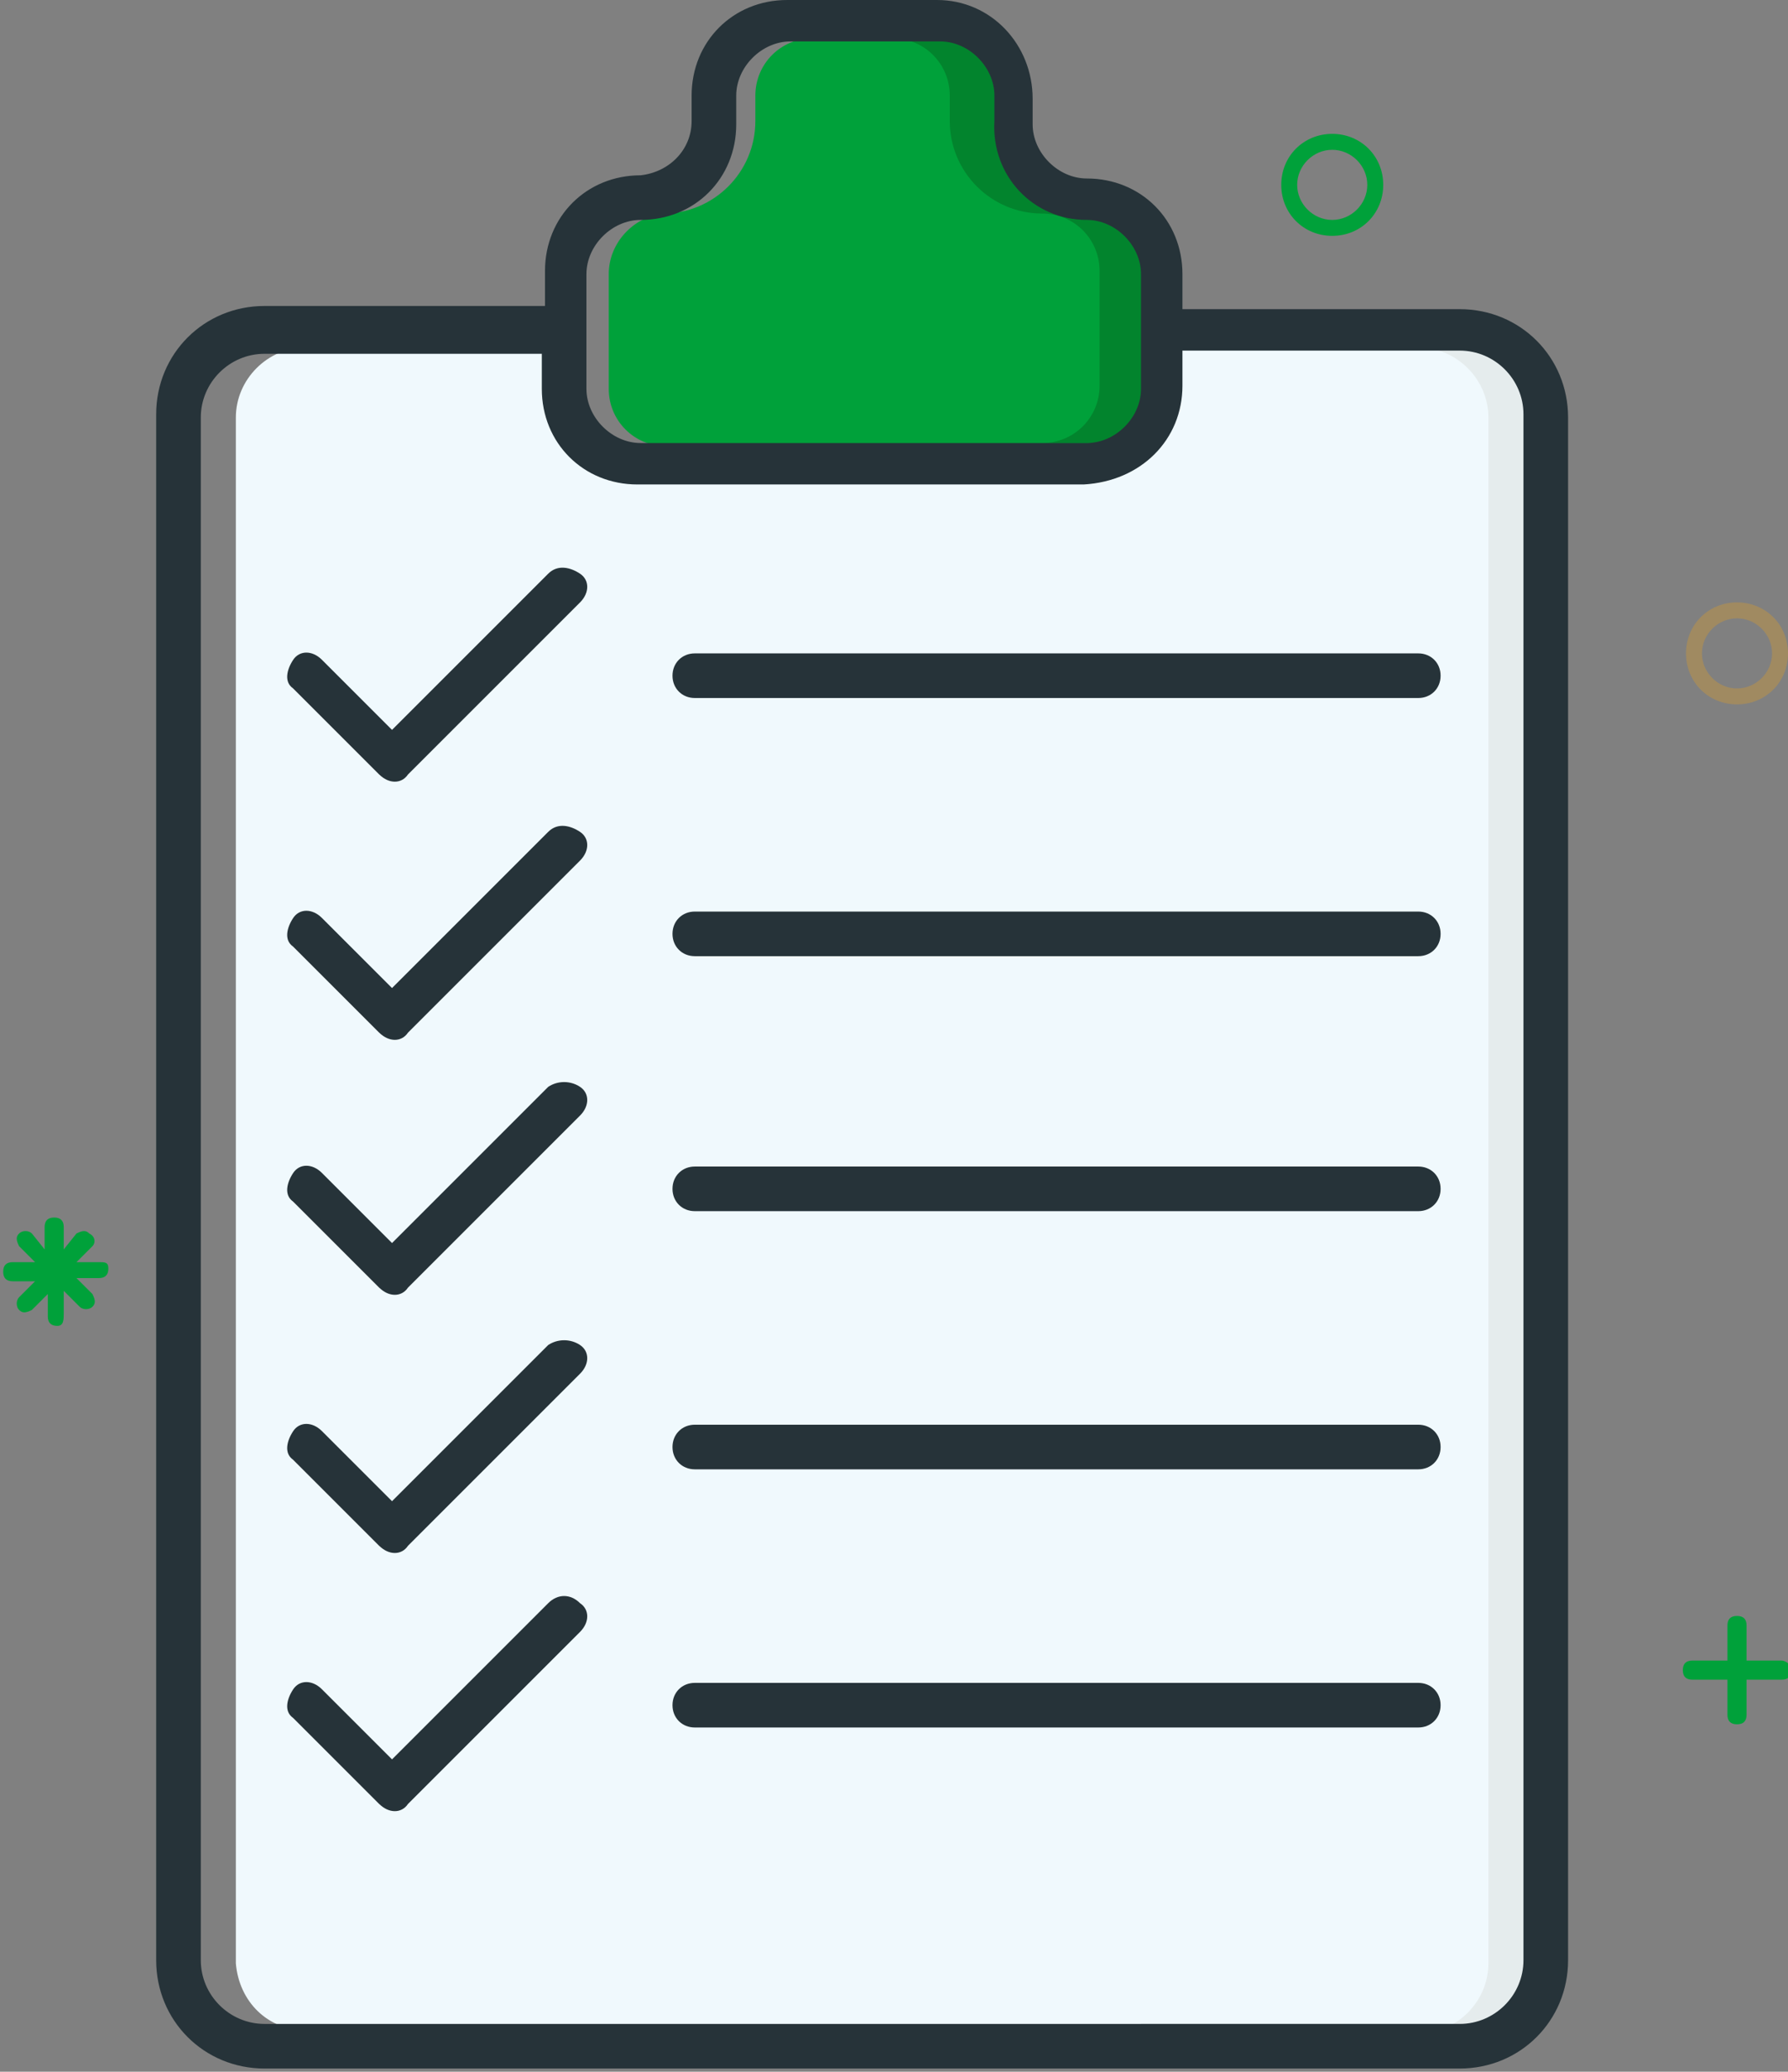
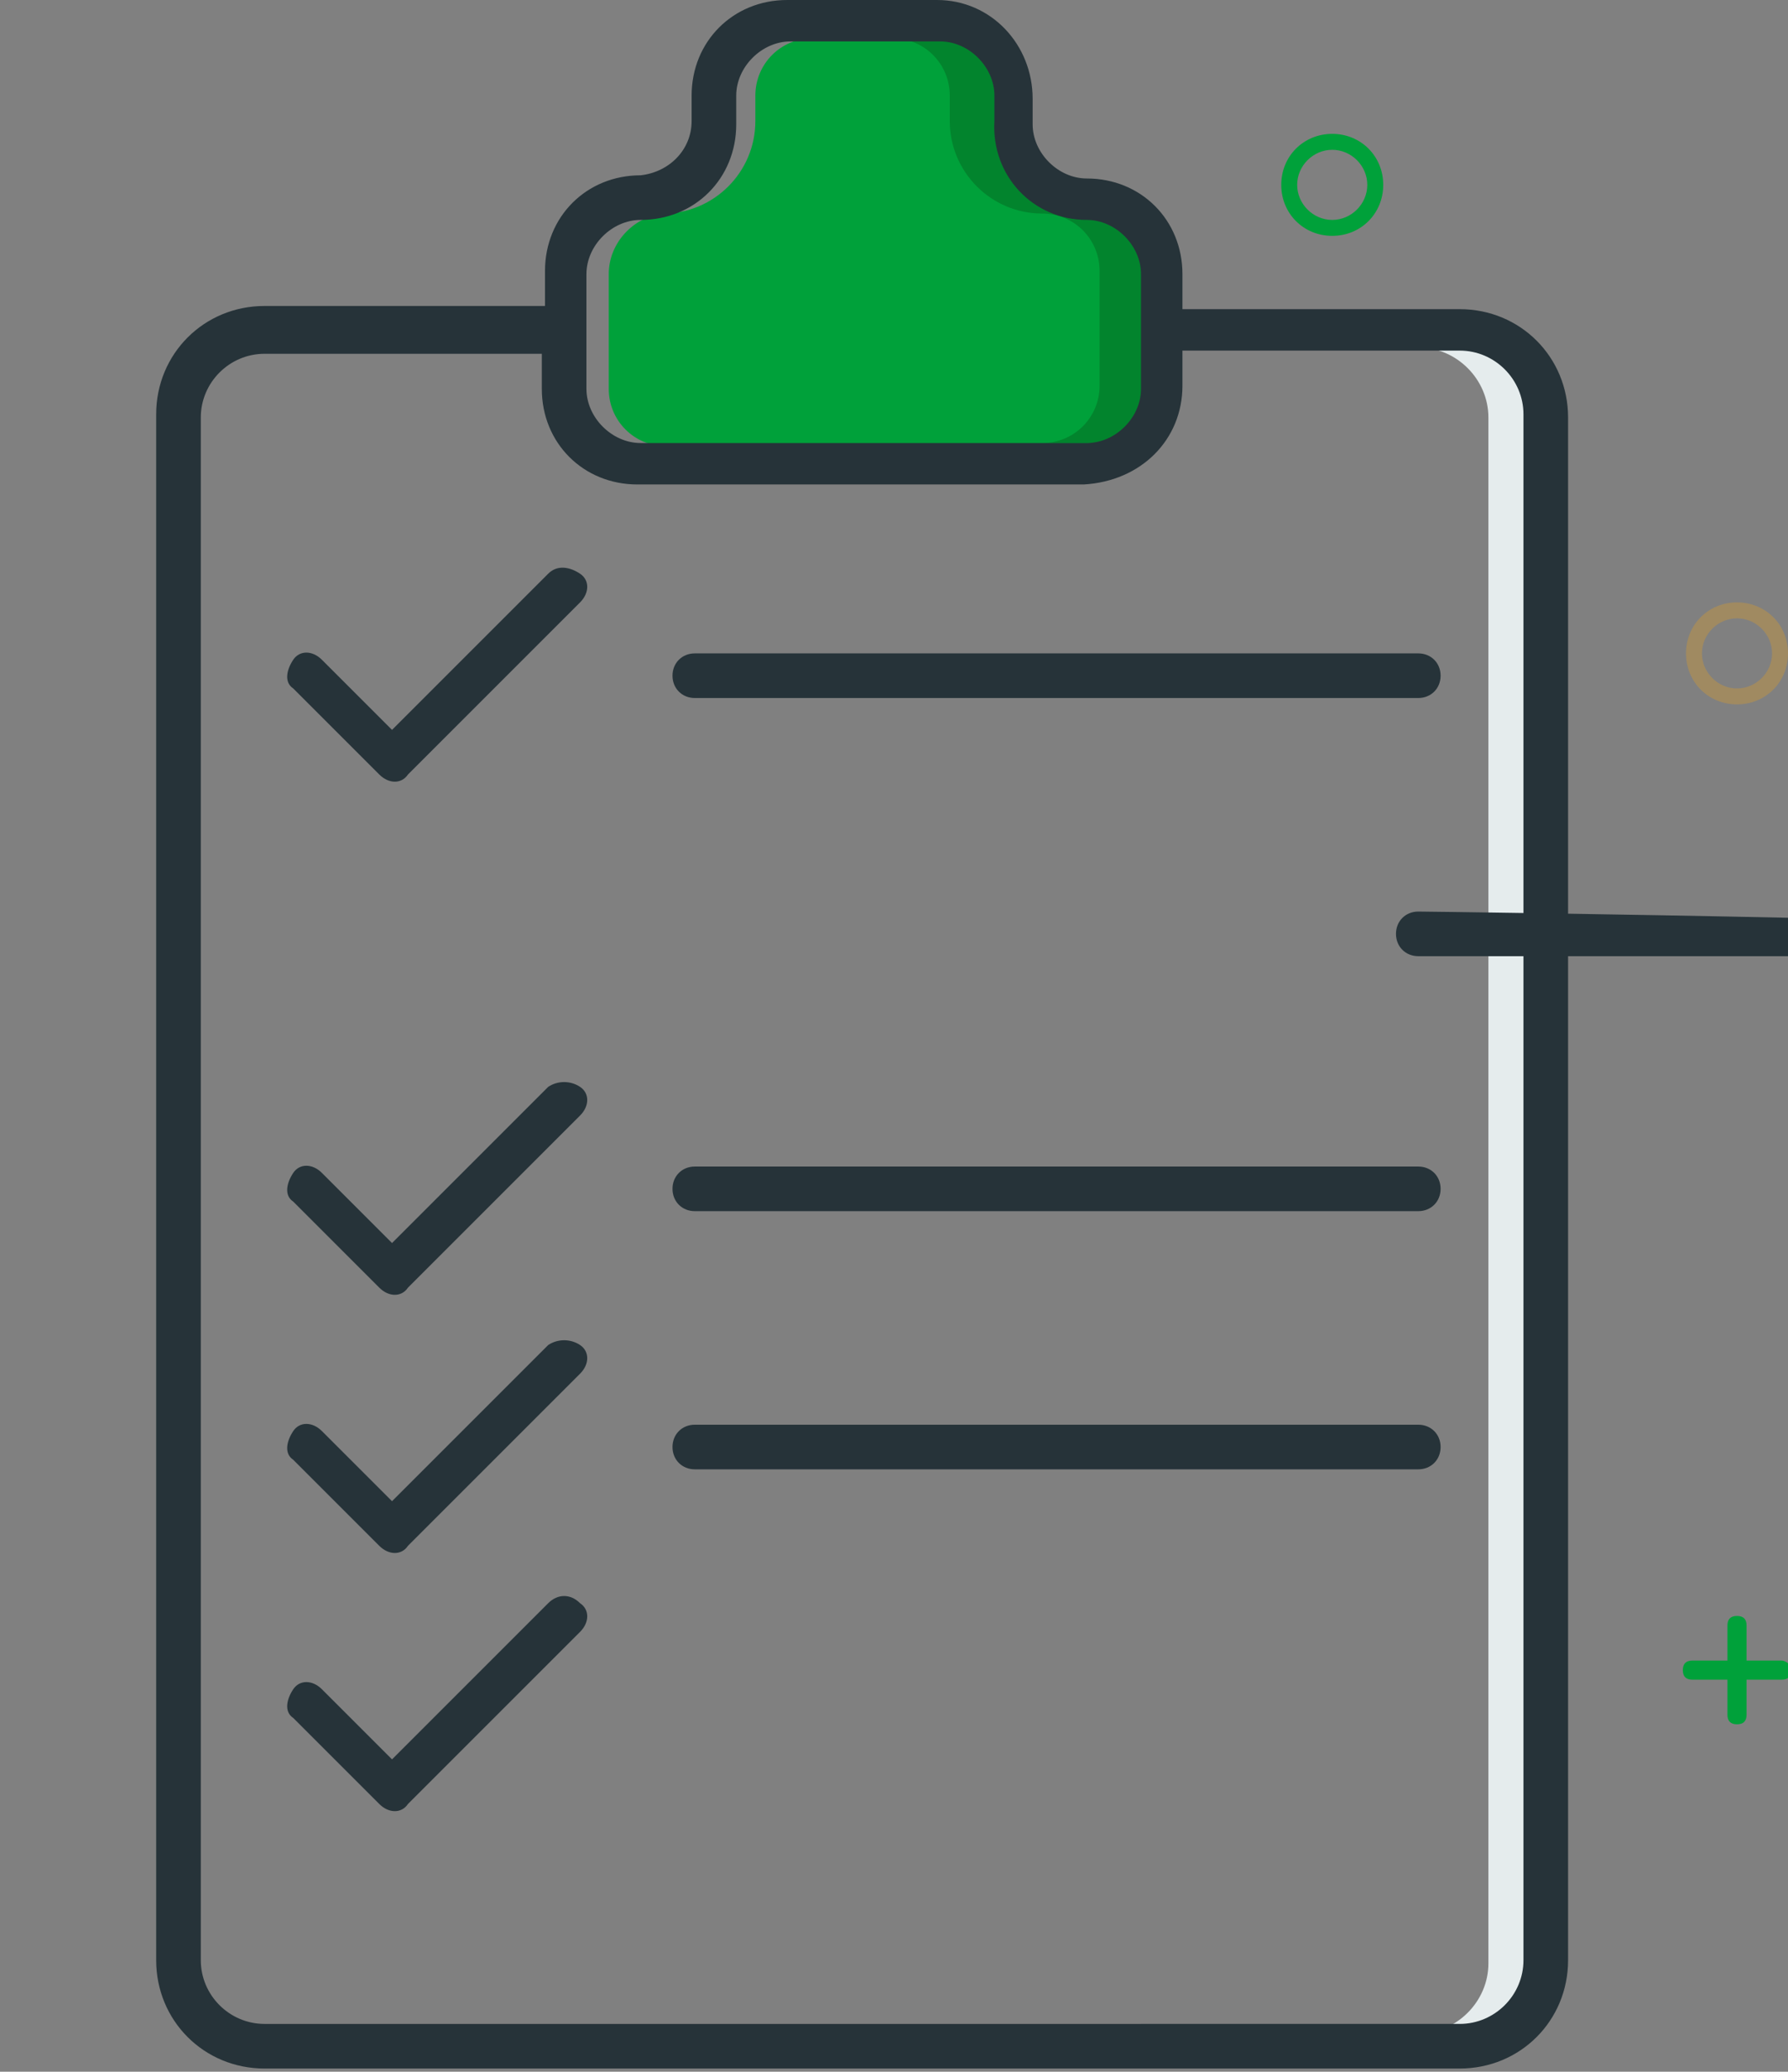
<svg xmlns="http://www.w3.org/2000/svg" version="1.1" id="Layer_1" x="0px" y="0px" viewBox="0 0 56.1 65" style="enable-background:new 0 0 56.1 65;" xml:space="preserve">
  <rect x="0" y="0" width="56.1" height="65" fill="#808080" stroke="none" />
  <style type="text/css">
	.st0{fill:#00A13A;}
	.st1{fill:#02842D;}
	.st2{fill:#F0F9FD;}
	.st3{fill:#E5ECED;}
	.st4{fill:#263339;}
	.st5{fill:#A08A61;}
</style>
  <path class="st0" d="M19.1,8.6v3.6c0,1,0.8,1.8,1.8,1.8l0,0h14c1,0,1.8-0.8,1.8-1.8V8.6c0-1-0.8-1.8-1.8-1.8c-1.6,0-2.9-1.3-2.9-2.9  l0,0V3c0-1-0.8-1.8-1.8-1.8l0,0h-4.7c-1,0-1.8,0.8-1.8,1.8v0.8c0,1.6-1.3,2.9-2.9,2.9C19.9,6.8,19.1,7.6,19.1,8.6L19.1,8.6z" />
  <path class="st1" d="M34.9,6.8c-1.6,0-2.9-1.3-2.9-2.9l0,0V3c0-1-0.8-1.8-1.8-1.8H28c1,0,1.8,0.8,1.8,1.8v0.8c0,1.6,1.3,2.9,2.9,2.9  l0,0c1,0,1.8,0.8,1.8,1.8v3.6c0,1-0.8,1.8-1.8,1.8h2.2c1,0,1.8-0.8,1.8-1.8V8.6C36.7,7.6,35.9,6.8,34.9,6.8z" />
-   <path class="st2" d="M9.6,63.7h36.2c1.2,0,2.2-1,2.2-2.2V13.1c0-1.2-1-2.2-2.2-2.2H37v1.2c0,1.6-1.3,2.9-2.9,2.9h-14  c-1.6,0-2.9-1.3-2.9-2.9l0,0v-1.2H9.6c-1.2,0-2.2,1-2.2,2.2v48.5C7.5,62.8,8.4,63.7,9.6,63.7L9.6,63.7z M18.1,18.1  c0.2,0.2,0.2,0.5,0,0.8l0,0l-5.4,5.4c-0.2,0.2-0.5,0.2-0.8,0l0,0l-2.7-2.7C9,21.3,9,21,9.3,20.8c0.2-0.2,0.5-0.2,0.8,0l2.3,2.3l5-5  C17.5,17.9,17.9,17.9,18.1,18.1z M10,28.9l2.3,2.3l5-5c0.2-0.2,0.5-0.2,0.8,0c0.2,0.2,0.2,0.5,0,0.8l-5.4,5.4  c-0.2,0.2-0.5,0.2-0.8,0l0,0l-2.7-2.7c-0.2-0.2-0.2-0.5,0-0.8C9.5,28.6,9.8,28.6,10,28.9L10,28.9L10,28.9z M10,36.9l2.3,2.3l5-5  c0.2-0.2,0.5-0.2,0.8,0c0.2,0.2,0.2,0.5,0,0.8l-5.4,5.4c-0.2,0.2-0.5,0.2-0.8,0l0,0l-2.7-2.7c-0.2-0.2-0.2-0.5,0-0.8  C9.5,36.7,9.8,36.7,10,36.9L10,36.9z M10,45l2.3,2.3l5-5c0.2-0.2,0.5-0.2,0.8,0c0.2,0.2,0.2,0.5,0,0.8l-5.4,5.4  c-0.2,0.2-0.5,0.2-0.8,0l0,0l-2.7-2.7C9,45.6,9,45.2,9.3,45C9.5,44.8,9.8,44.8,10,45L10,45z M10,53.1l2.3,2.3l5-5  c0.2-0.2,0.5-0.2,0.8,0c0.2,0.2,0.2,0.5,0,0.8l-5.4,5.4c-0.2,0.2-0.5,0.2-0.8,0l0,0l-2.7-2.7c-0.2-0.2-0.2-0.5,0-0.8  C9.5,52.9,9.8,52.9,10,53.1L10,53.1z M44.5,21.7H21.7c-0.3,0-0.5-0.2-0.5-0.5s0.2-0.5,0.5-0.5h22.7c0.3,0,0.5,0.2,0.5,0.5  C45,21.5,44.8,21.7,44.5,21.7L44.5,21.7z M21.8,28.7h22.7c0.3,0,0.5,0.2,0.5,0.5s-0.2,0.5-0.5,0.5H21.7c-0.3,0-0.5-0.2-0.5-0.5  C21.2,28.9,21.5,28.7,21.8,28.7L21.8,28.7z M21.8,36.8h22.7c0.3,0,0.5,0.2,0.5,0.5s-0.2,0.5-0.5,0.5H21.7c-0.3,0-0.5-0.2-0.5-0.5  S21.5,36.8,21.8,36.8L21.8,36.8z M21.8,44.9h22.7c0.3,0,0.5,0.2,0.5,0.5s-0.2,0.5-0.5,0.5H21.7c-0.3,0-0.5-0.2-0.5-0.5  C21.2,45.1,21.5,44.9,21.8,44.9L21.8,44.9z M21.8,52.9h22.7c0.3,0,0.5,0.2,0.5,0.5s-0.2,0.5-0.5,0.5H21.7c-0.3,0-0.5-0.2-0.5-0.5  C21.2,53.2,21.5,52.9,21.8,52.9L21.8,52.9z" />
  <path class="st3" d="M45.8,10.9h-1.3c1.2,0,2.2,1,2.2,2.2v48.5c0,1.2-1,2.2-2.2,2.2h1.3c1.2,0,2.2-1,2.2-2.2V13.1  C48,11.8,47,10.9,45.8,10.9z" />
  <path class="st4" d="M29.4,0h-4.7c-1.7,0-3,1.3-3,3v0.8c0,0.9-0.7,1.6-1.6,1.7c-1.7,0-3,1.3-3,3l0,0v1.1H8.3c-1.9,0-3.4,1.5-3.4,3.4  v48.5c0,1.9,1.5,3.4,3.4,3.4h37.5c1.9,0,3.4-1.5,3.4-3.4V13.1c0-1.9-1.5-3.4-3.4-3.4h-8.7V8.6c0-1.7-1.3-3-3-3  c-0.9,0-1.7-0.8-1.7-1.7l0,0V3.1C32.4,1.4,31.1,0,29.4,0z M37.1,12.1V11h8.7c1.1,0,2,0.9,2,2v48.5c0,1.1-0.9,2-2,2H8.3  c-1.1,0-2-0.9-2-2V13.1c0-1.1,0.9-2,2-2H17v1.1c0,1.7,1.3,3,3,3l0,0h14C35.8,15.1,37.1,13.8,37.1,12.1L37.1,12.1z M34.1,6.9  c0.9,0,1.7,0.8,1.7,1.7v3.6c0,0.9-0.8,1.7-1.7,1.7h-14c-0.9,0-1.7-0.8-1.7-1.7V8.6c0-0.9,0.8-1.7,1.7-1.7l0,0c1.7,0,3-1.3,3-3V3  c0-0.9,0.8-1.7,1.7-1.7h4.7c0.9,0,1.7,0.8,1.7,1.7v0.8C31.1,5.5,32.4,6.9,34.1,6.9L34.1,6.9L34.1,6.9z" />
  <path class="st4" d="M17.2,18l-4.9,4.9l-2.2-2.2c-0.3-0.3-0.7-0.3-0.9,0s-0.3,0.7,0,0.9l2.7,2.7c0.3,0.3,0.7,0.3,0.9,0l0,0l5.4-5.4  c0.3-0.3,0.3-0.7,0-0.9C17.9,17.8,17.5,17.7,17.2,18z" />
  <path class="st4" d="M21.1,21.2c0,0.4,0.3,0.7,0.7,0.7h22.7c0.4,0,0.7-0.3,0.7-0.7c0-0.4-0.3-0.7-0.7-0.7H21.8  C21.4,20.5,21.1,20.8,21.1,21.2z" />
-   <path class="st4" d="M17.2,26.1L12.3,31l-2.2-2.2c-0.3-0.3-0.7-0.3-0.9,0s-0.3,0.7,0,0.9l2.7,2.7c0.3,0.3,0.7,0.3,0.9,0l0,0l5.4-5.4  c0.3-0.3,0.3-0.7,0-0.9S17.5,25.8,17.2,26.1z" />
-   <path class="st4" d="M44.5,28.6H21.8c-0.4,0-0.7,0.3-0.7,0.7c0,0.4,0.3,0.7,0.7,0.7h22.7c0.4,0,0.7-0.3,0.7-0.7S44.9,28.6,44.5,28.6  z" />
+   <path class="st4" d="M44.5,28.6c-0.4,0-0.7,0.3-0.7,0.7c0,0.4,0.3,0.7,0.7,0.7h22.7c0.4,0,0.7-0.3,0.7-0.7S44.9,28.6,44.5,28.6  z" />
  <path class="st4" d="M17.2,34.1L12.3,39l-2.2-2.2c-0.3-0.3-0.7-0.3-0.9,0s-0.3,0.7,0,0.9l0,0l2.7,2.7c0.3,0.3,0.7,0.3,0.9,0l0,0  l5.4-5.4c0.3-0.3,0.3-0.7,0-0.9C17.9,33.9,17.5,33.9,17.2,34.1L17.2,34.1z" />
  <path class="st4" d="M44.5,36.6H21.8c-0.4,0-0.7,0.3-0.7,0.7s0.3,0.7,0.7,0.7h22.7c0.4,0,0.7-0.3,0.7-0.7  C45.2,36.9,44.9,36.6,44.5,36.6z" />
  <path class="st4" d="M17.2,42.2l-4.9,4.9l-2.2-2.2c-0.3-0.3-0.7-0.3-0.9,0s-0.3,0.7,0,0.9l2.7,2.7c0.3,0.3,0.7,0.3,0.9,0l0,0  l5.4-5.4c0.3-0.3,0.3-0.7,0-0.9C17.9,42,17.5,42,17.2,42.2L17.2,42.2z" />
  <path class="st4" d="M44.5,44.7H21.8c-0.4,0-0.7,0.3-0.7,0.7s0.3,0.7,0.7,0.7h22.7c0.4,0,0.7-0.3,0.7-0.7S44.9,44.7,44.5,44.7z" />
  <path class="st4" d="M17.2,50.3l-4.9,4.9L10.1,53c-0.3-0.3-0.7-0.3-0.9,0s-0.3,0.7,0,0.9l2.7,2.7c0.3,0.3,0.7,0.3,0.9,0l0,0l5.4-5.4  c0.3-0.3,0.3-0.7,0-0.9C17.9,50,17.5,50,17.2,50.3L17.2,50.3z" />
-   <path class="st4" d="M44.5,52.8H21.8c-0.4,0-0.7,0.3-0.7,0.7s0.3,0.7,0.7,0.7h22.7c0.4,0,0.7-0.3,0.7-0.7S44.9,52.8,44.5,52.8z" />
  <path class="st0" d="M55.9,52.1h-1.1V51c0-0.2-0.1-0.3-0.3-0.3s-0.3,0.1-0.3,0.3v1.1h-1.1c-0.2,0-0.3,0.1-0.3,0.3s0.1,0.3,0.3,0.3  h1.1v1.1c0,0.2,0.1,0.3,0.3,0.3s0.3-0.1,0.3-0.3v-1.1h1.1c0.2,0,0.3-0.1,0.3-0.3S56,52.1,55.9,52.1z" />
  <path class="st0" d="M41.8,7.4c-0.9,0-1.6-0.7-1.6-1.6s0.7-1.6,1.6-1.6c0.9,0,1.6,0.7,1.6,1.6S42.7,7.4,41.8,7.4z M41.8,4.7  c-0.6,0-1.1,0.5-1.1,1.1s0.5,1.1,1.1,1.1s1.1-0.5,1.1-1.1S42.4,4.7,41.8,4.7z" />
  <path class="st5" d="M54.5,22.1c-0.9,0-1.6-0.7-1.6-1.6s0.7-1.6,1.6-1.6s1.6,0.7,1.6,1.6S55.4,22.1,54.5,22.1z M54.5,19.4  c-0.6,0-1.1,0.5-1.1,1.1s0.5,1.1,1.1,1.1s1.1-0.5,1.1-1.1S55.1,19.4,54.5,19.4z" />
-   <path class="st0" d="M3.1,39.6H2.4l0.5-0.5C3,39,3,38.8,2.8,38.7c-0.1-0.1-0.2-0.1-0.4,0L2,39.2v-0.7c0-0.2-0.1-0.3-0.3-0.3  s-0.3,0.1-0.3,0.3v0.7L1,38.7c-0.1-0.1-0.3-0.1-0.4,0s-0.1,0.2,0,0.4l0.5,0.5H0.4c-0.2,0-0.3,0.1-0.3,0.3s0.1,0.3,0.3,0.3h0.7  l-0.5,0.5c-0.1,0.1-0.1,0.3,0,0.4c0.1,0.1,0.2,0.1,0.4,0l0.5-0.5v0.7c0,0.2,0.1,0.3,0.3,0.3S2,41.4,2,41.2v-0.7L2.5,41  c0.1,0.1,0.3,0.1,0.4,0c0.1-0.1,0.1-0.2,0-0.4l-0.5-0.5h0.7c0.2,0,0.3-0.1,0.3-0.3S3.3,39.6,3.1,39.6L3.1,39.6z" />
</svg>